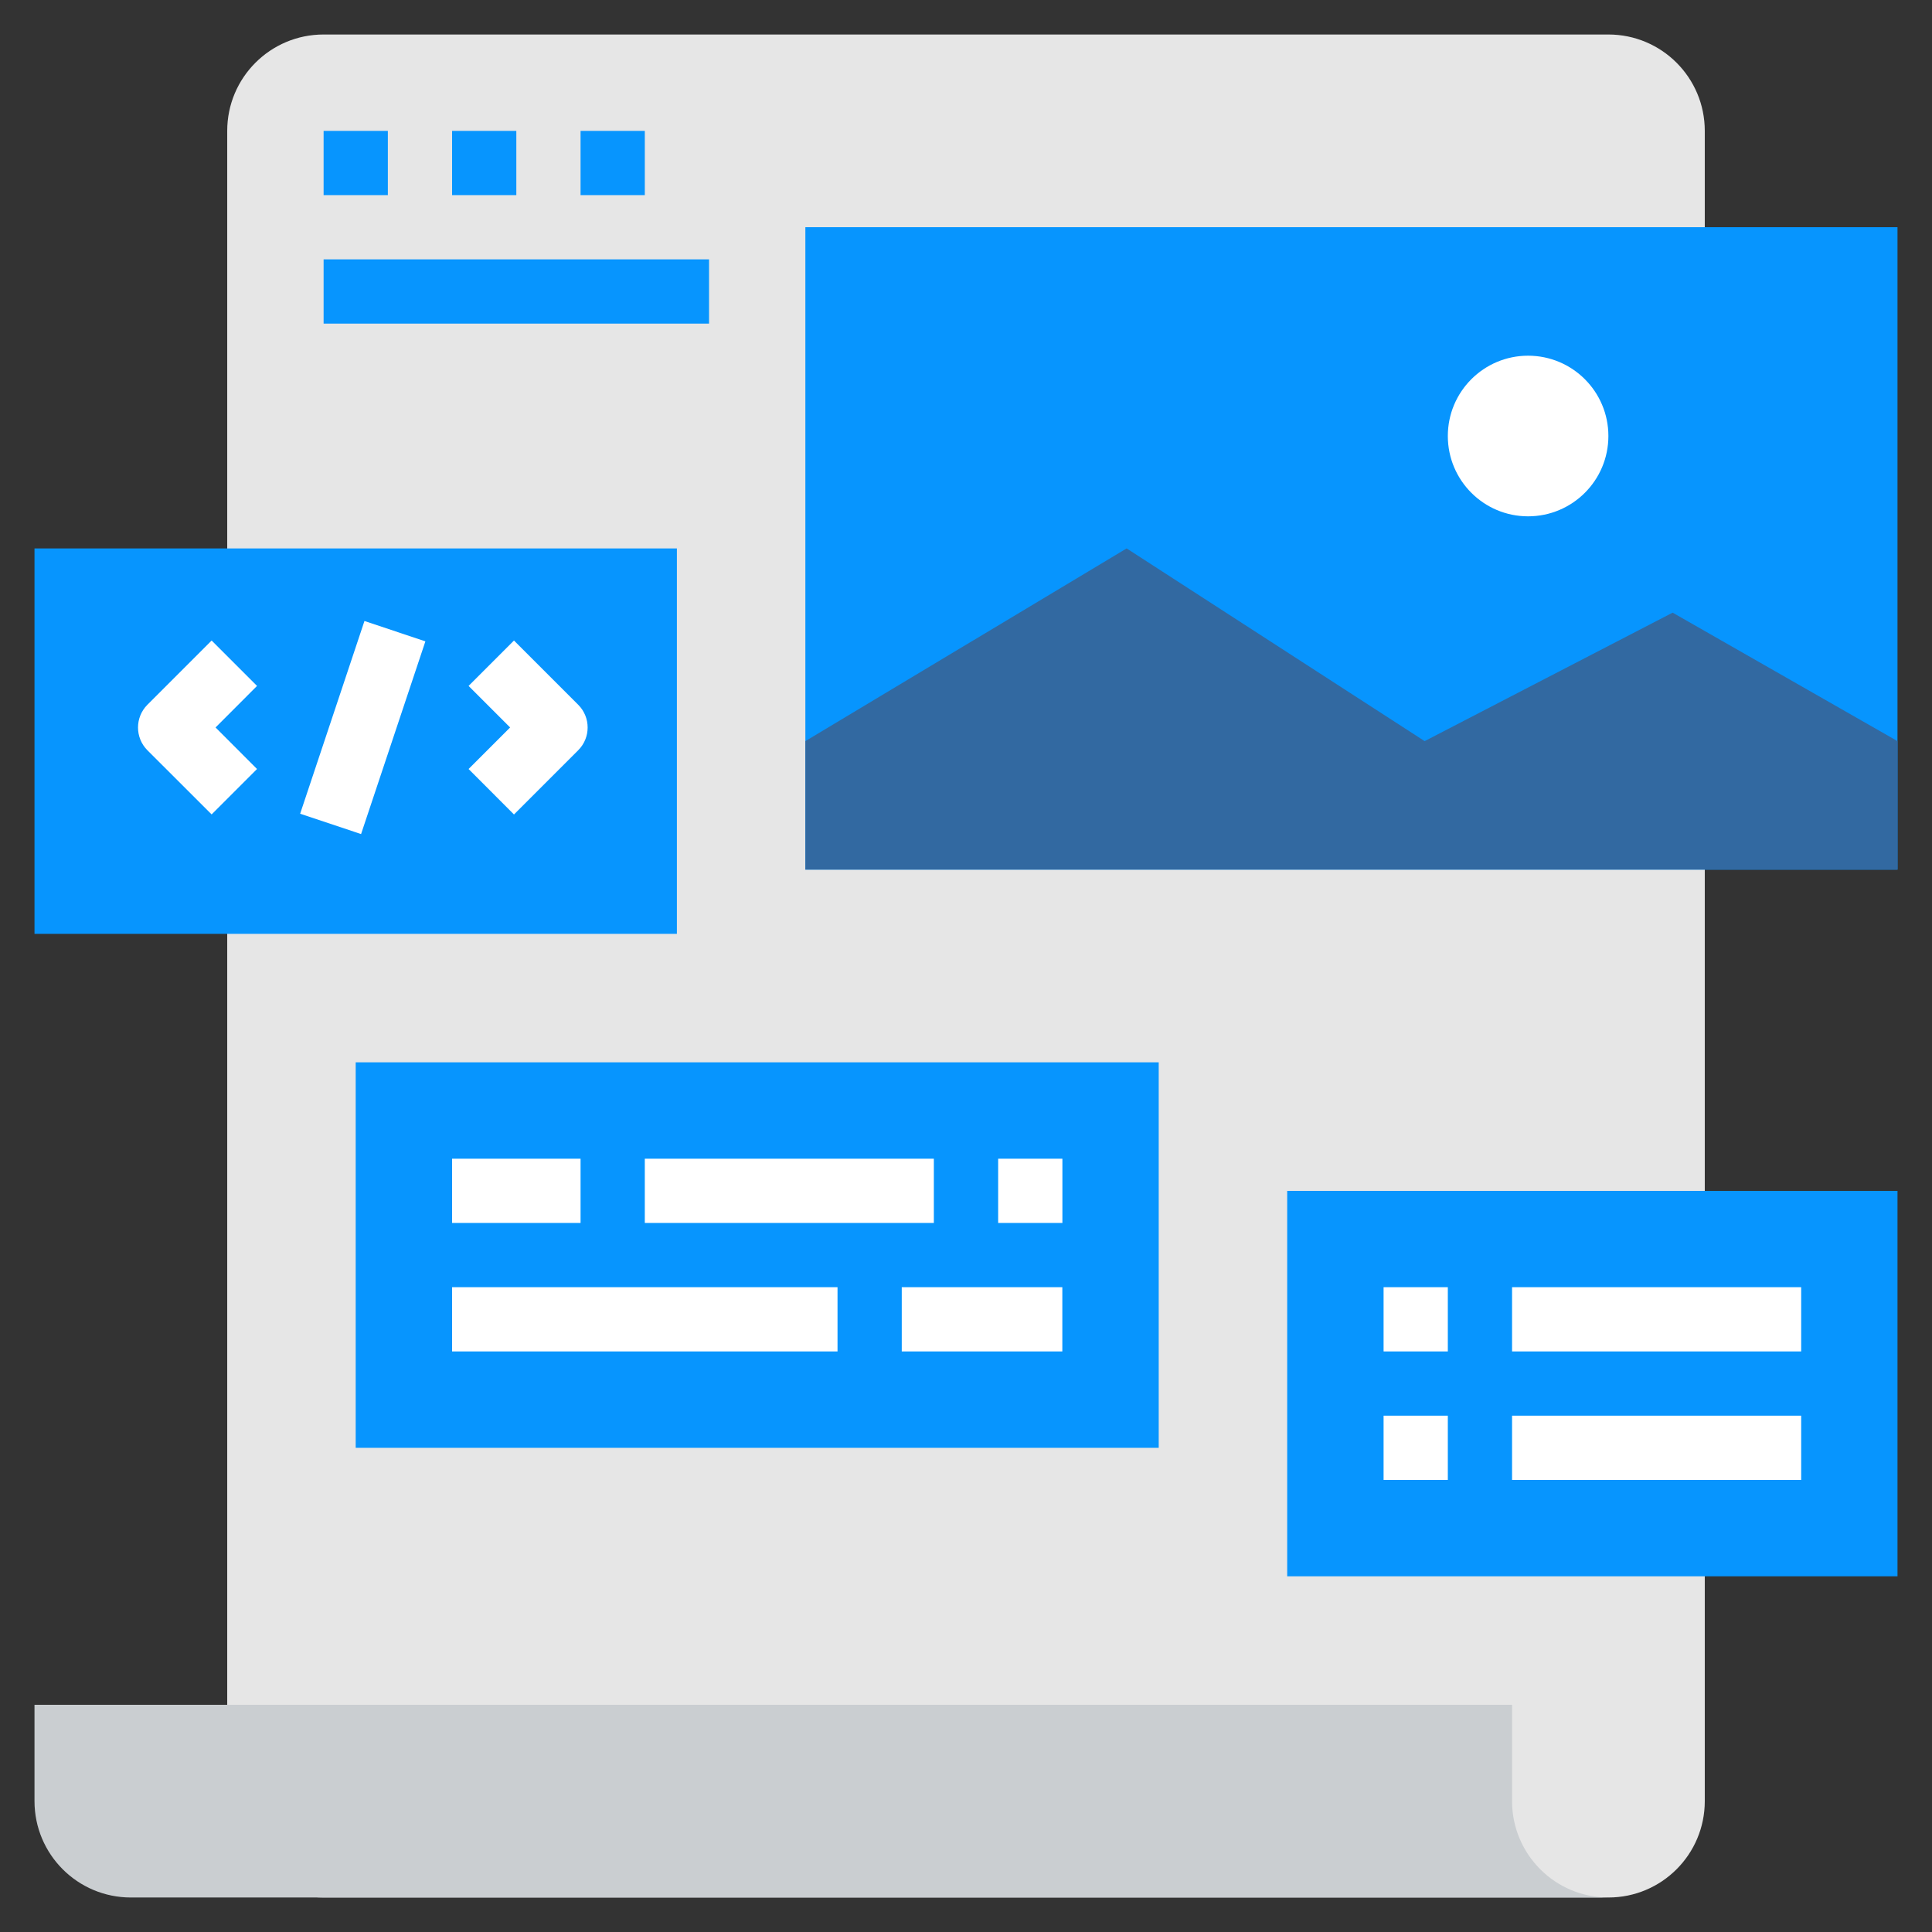
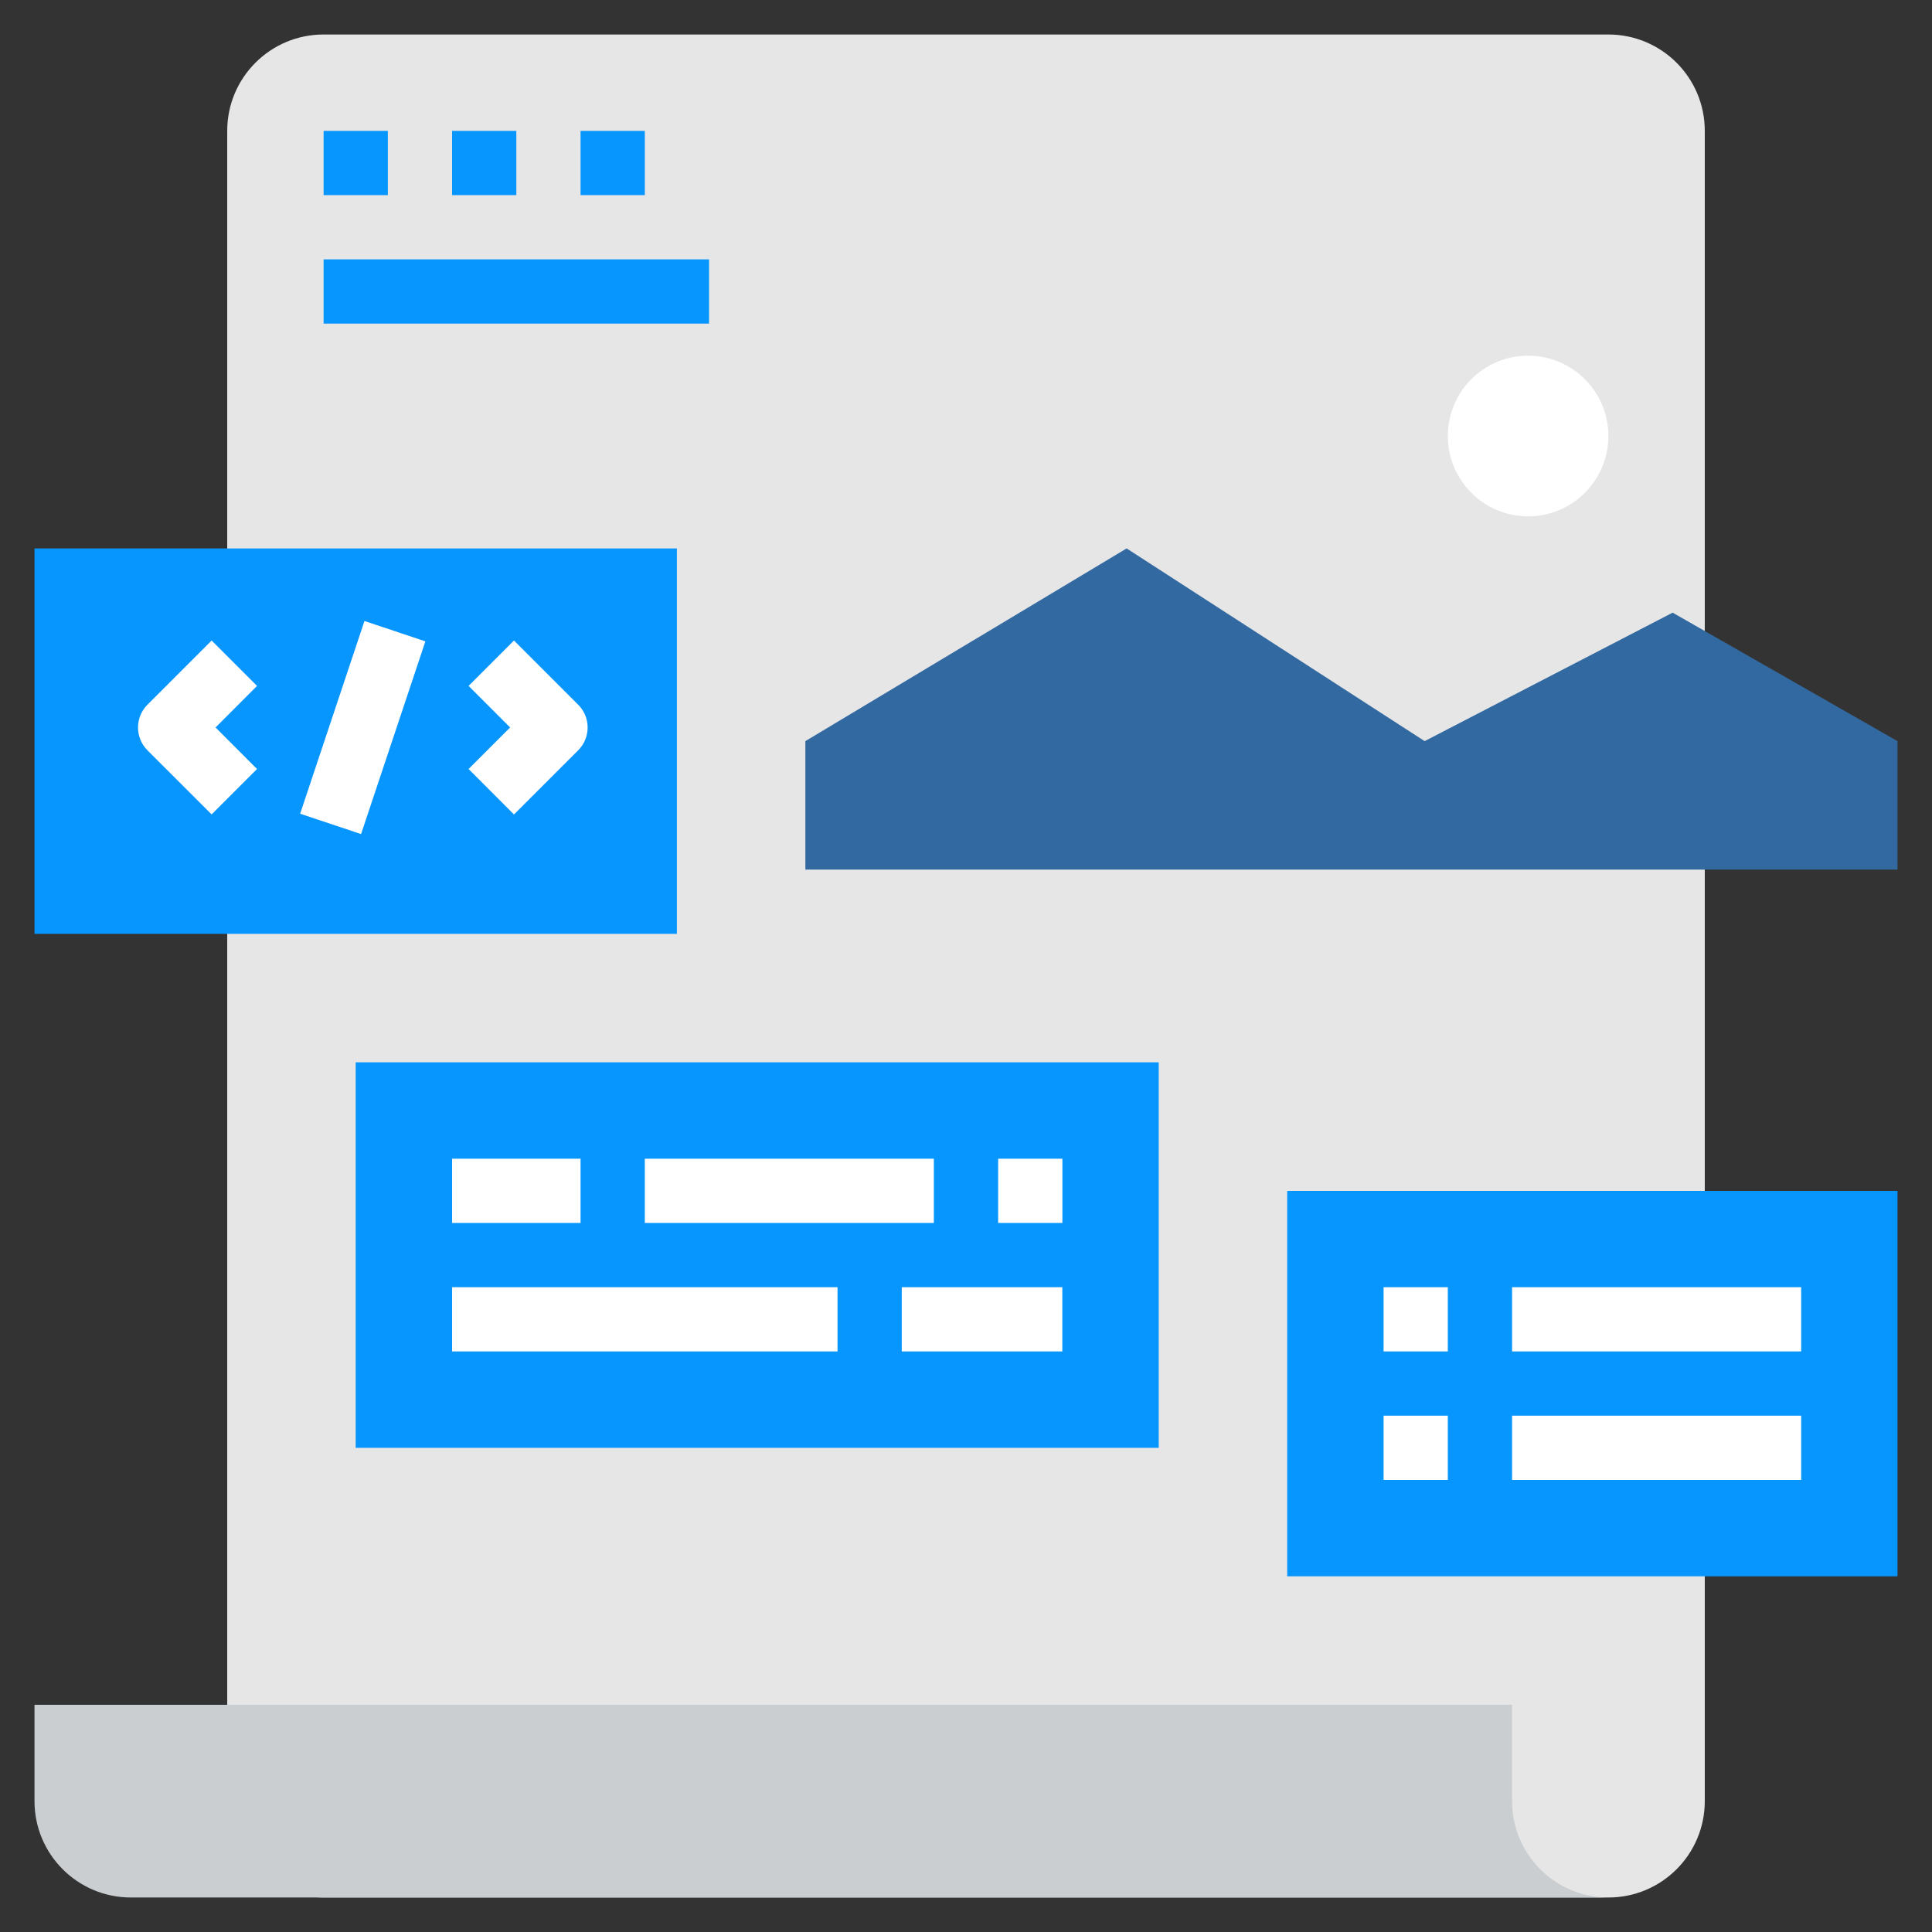
<svg xmlns="http://www.w3.org/2000/svg" width="28" height="28" viewBox="0 0 28 28" fill="none">
  <rect x="0" y="0" width="28" height="28" fill="#333333" stroke="none" />
  <g clip-path="url(#clip0_49_916)">
    <path d="M24.707 26.103C24.707 26.875 24.082 27.5 23.31 27.5H4.69C3.918 27.5 3.293 26.875 3.293 26.103V1.897C3.293 1.125 3.918 0.5 4.69 0.5H23.31C24.082 0.5 24.707 1.125 24.707 1.897V26.103Z" fill="#E6E6E6" />
    <path d="M23.31 27.5H1.897C1.125 27.5 0.5 26.875 0.5 26.103V24.707H21.914V26.103C21.914 26.875 22.539 27.5 23.31 27.5Z" fill="#CACED1" />
    <path d="M9.81 7.948H0.5V13.534H9.81V7.948Z" fill="#0795FE" />
    <path d="M3.067 11.803L2.136 10.873C1.955 10.691 1.955 10.396 2.136 10.214L3.067 9.283L3.725 9.941L3.124 10.543L3.725 11.145L3.067 11.803Z" fill="white" />
    <path d="M7.449 11.804L6.791 11.145L7.393 10.543L6.791 9.941L7.449 9.283L8.38 10.214C8.562 10.396 8.562 10.691 8.38 10.873L7.449 11.804Z" fill="white" />
    <path d="M5.282 9L4.35 11.793L5.233 12.088L6.165 9.295L5.282 9Z" fill="white" />
-     <path d="M27.5 3.293H11.672V12.603H27.5V3.293Z" fill="#0795FE" />
    <path d="M27.5 10.741L24.241 8.879L20.647 10.741L16.328 7.948L11.672 10.741V12.603H27.5V10.741Z" fill="#3269A1" />
    <path d="M22.146 7.483C22.789 7.483 23.31 6.962 23.31 6.319C23.31 5.676 22.789 5.155 22.146 5.155C21.504 5.155 20.983 5.676 20.983 6.319C20.983 6.962 21.504 7.483 22.146 7.483Z" fill="white" />
    <path d="M16.793 15.396H5.155V20.983H16.793V15.396Z" fill="#0795FE" />
    <path d="M8.414 16.793H6.552V17.724H8.414V16.793Z" fill="white" />
    <path d="M13.534 16.793H9.345V17.724H13.534V16.793Z" fill="white" />
    <path d="M15.397 16.793H14.466V17.724H15.397V16.793Z" fill="white" />
    <path d="M12.138 18.655H6.552V19.586H12.138V18.655Z" fill="white" />
    <path d="M15.396 18.655H13.069V19.586H15.396V18.655Z" fill="white" />
    <path d="M5.621 1.897H4.69V2.828H5.621V1.897Z" fill="#0795FE" />
    <path d="M7.483 1.897H6.552V2.828H7.483V1.897Z" fill="#0795FE" />
    <path d="M9.345 1.897H8.414V2.828H9.345V1.897Z" fill="#0795FE" />
    <path d="M10.276 3.759H4.69V4.69H10.276V3.759Z" fill="#0795FE" />
    <path d="M27.5 17.259H18.655V22.845H27.5V17.259Z" fill="#0795FE" />
    <path d="M20.983 18.655H20.052V19.586H20.983V18.655Z" fill="white" />
    <path d="M20.983 20.517H20.052V21.448H20.983V20.517Z" fill="white" />
    <path d="M26.104 18.655H21.914V19.586H26.104V18.655Z" fill="white" />
    <path d="M26.104 20.517H21.914V21.448H26.104V20.517Z" fill="white" />
  </g>
  <defs>
    <clipPath id="clip0_49_916">
      <rect width="27" height="27" fill="white" transform="translate(0.5 0.5)" />
    </clipPath>
  </defs>
</svg>